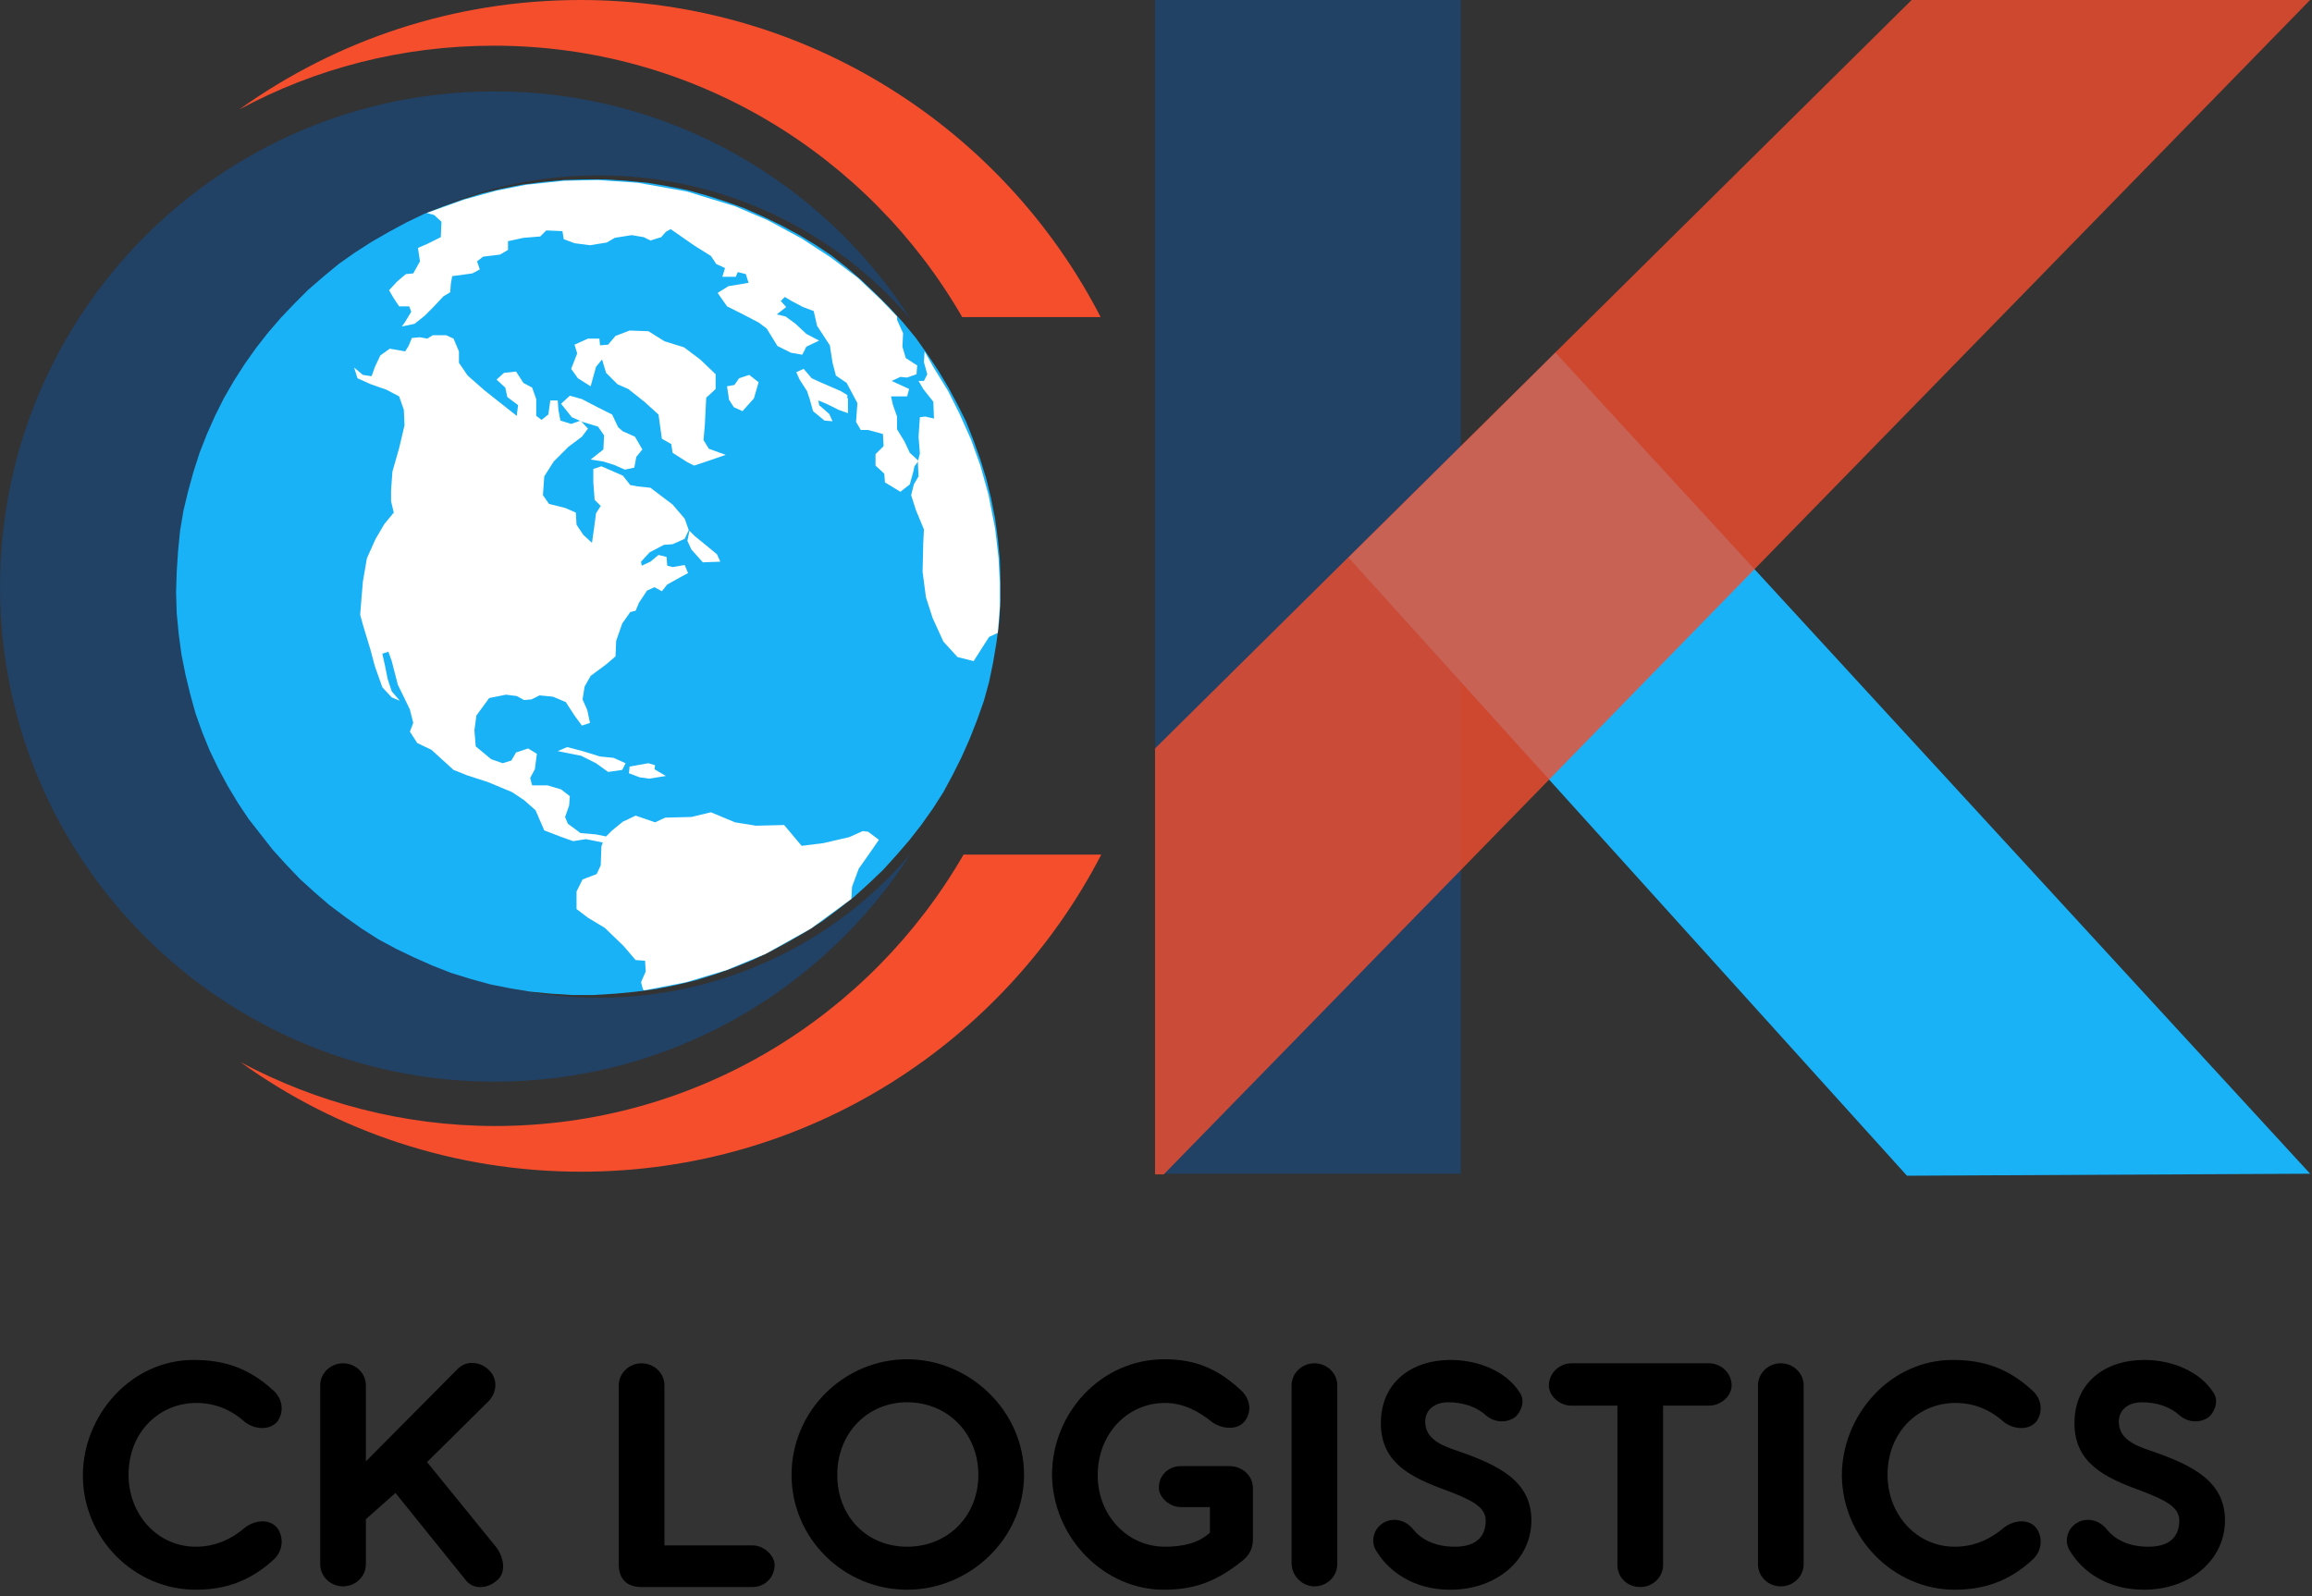
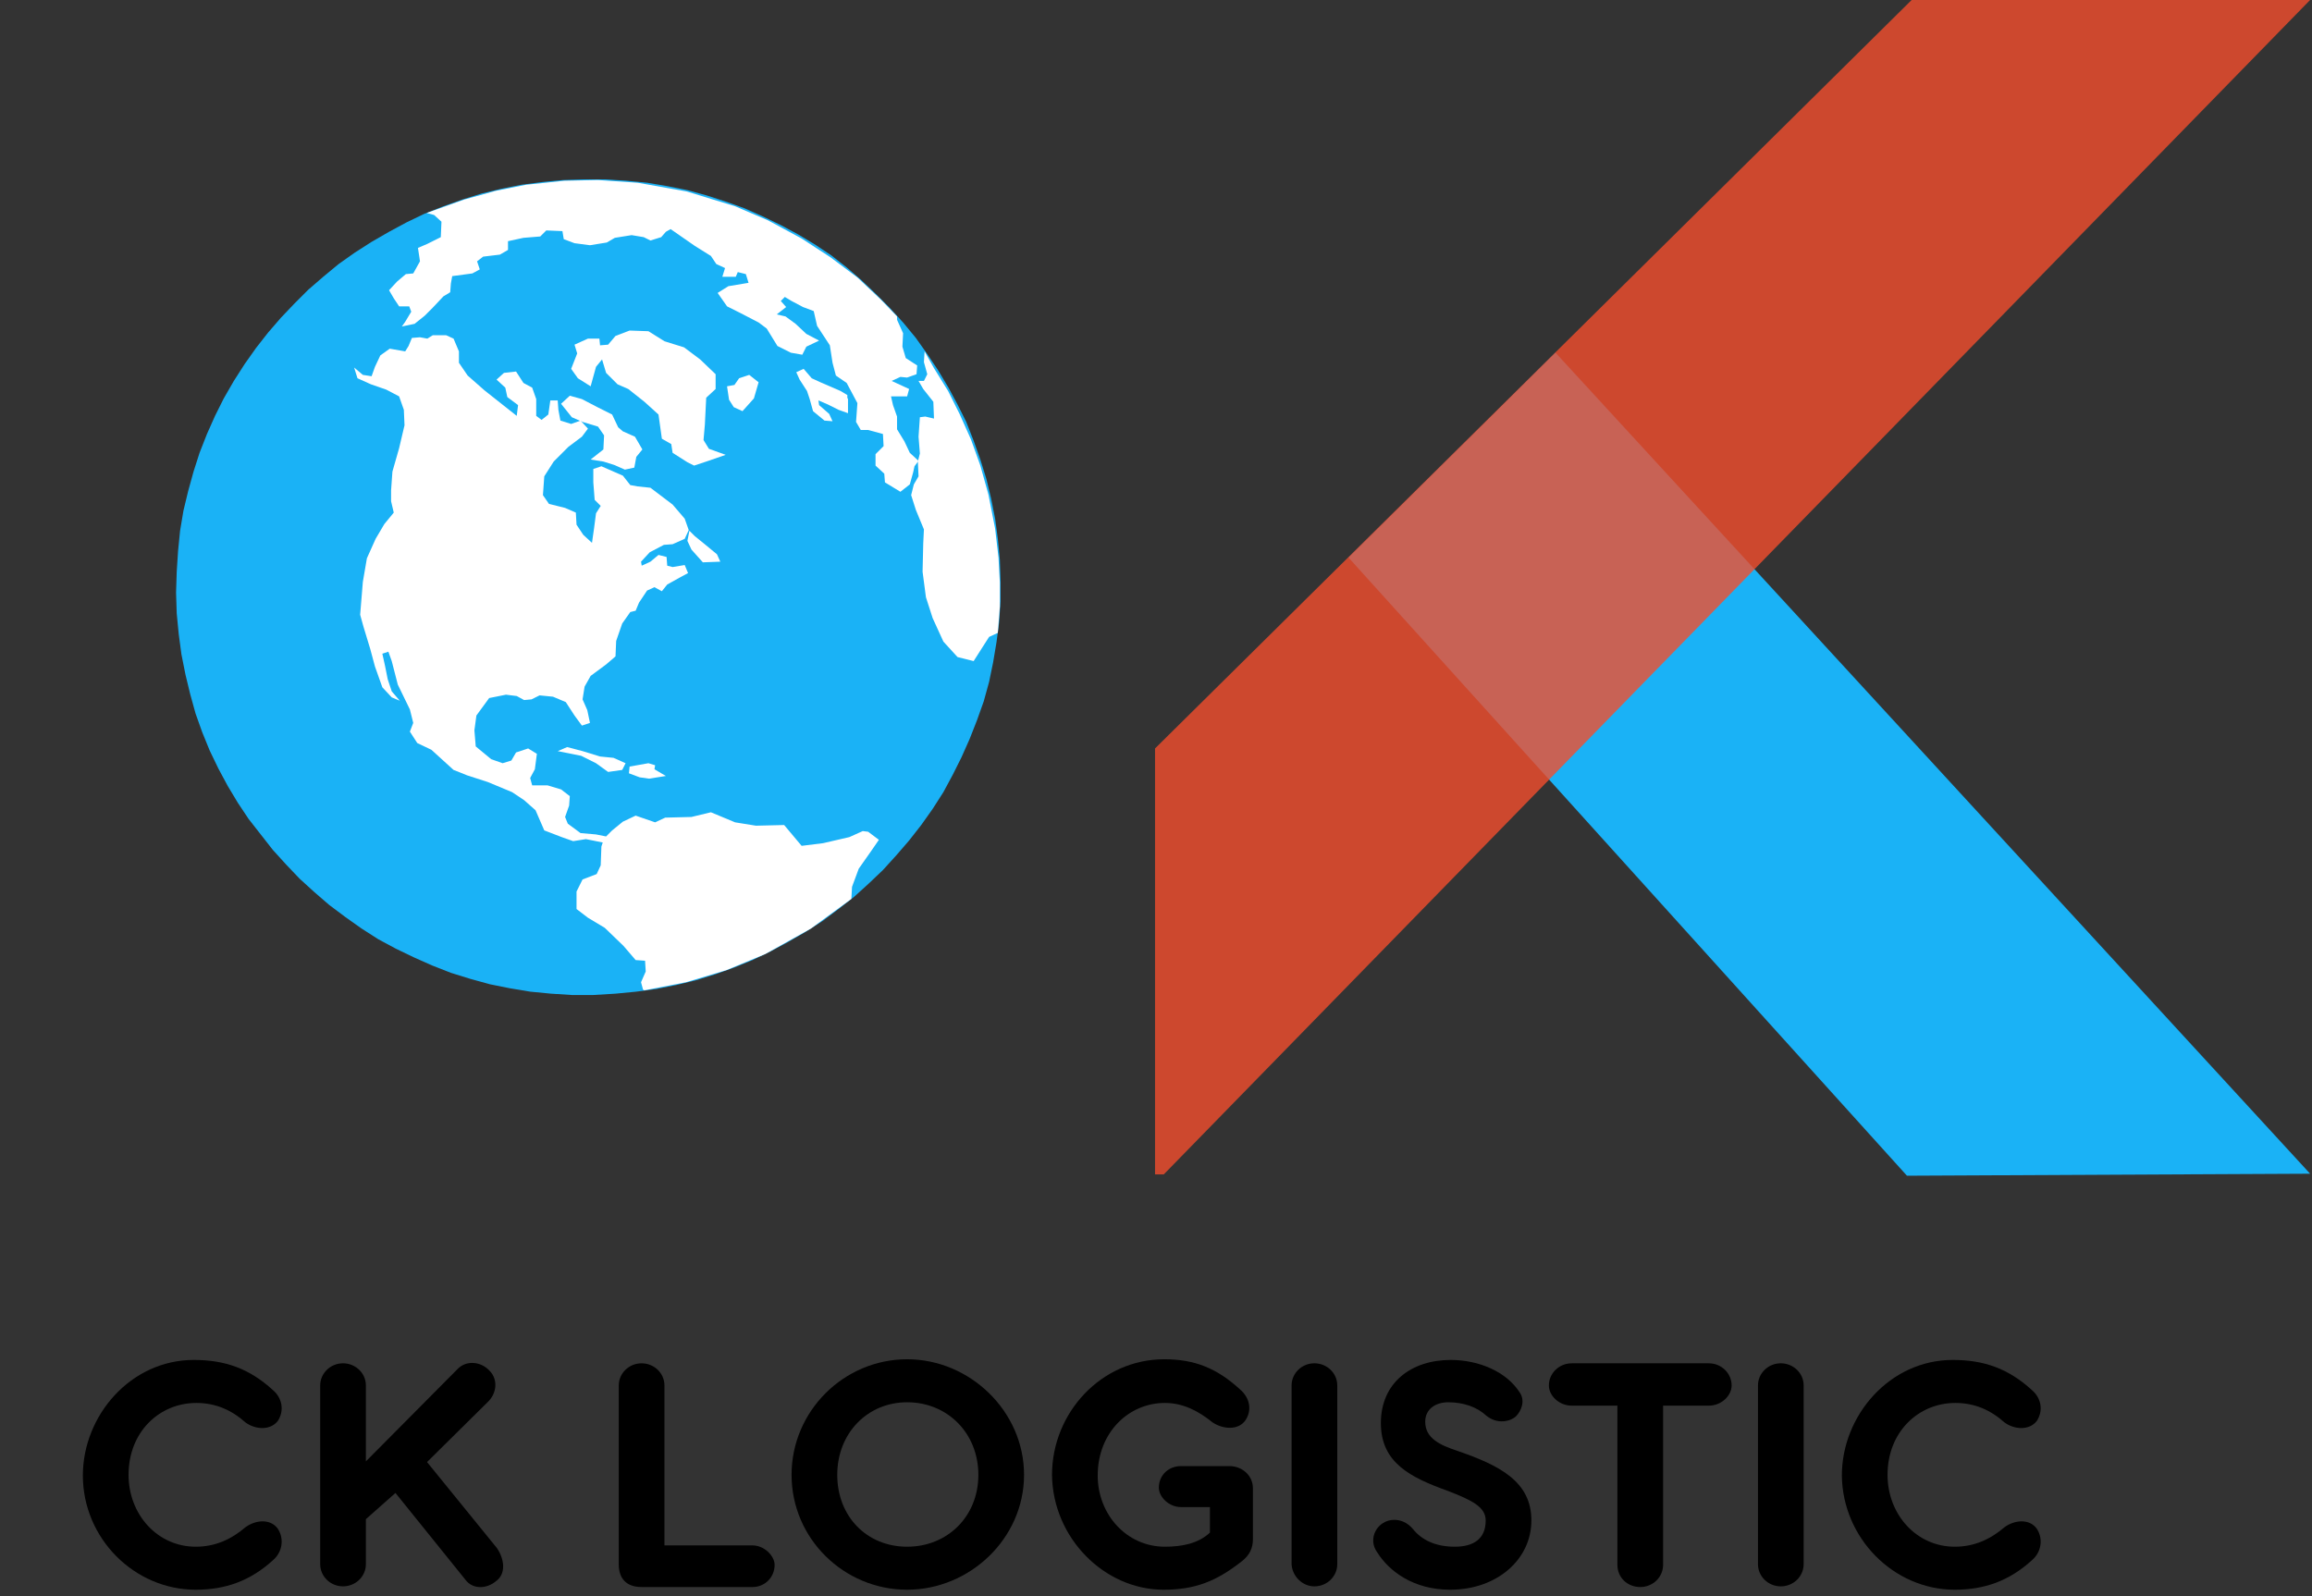
<svg xmlns="http://www.w3.org/2000/svg" width="126" height="87" viewBox="0 0 126 87" fill="none">
  <rect x="0" y="0" width="126" height="87" fill="#333333" stroke="none" />
  <g id="Group 3633">
    <g id="Group">
-       <path id="Vector" d="M62.948 0H79.61V63.974H62.948V0Z" fill="#214165" />
-     </g>
+       </g>
    <g id="Group_2">
      <path id="Vector_2" d="M84.774 19.225L125.897 63.974L103.926 64.083L73.495 30.394L84.774 19.225Z" fill="#1AB2F6" />
    </g>
    <g id="Group_3" opacity="0.8">
      <path id="Vector_3" d="M62.948 64.01V40.794L104.181 0H125.896L63.424 64.01H62.948Z" fill="#F44E2D" />
    </g>
    <g id="Group_4">
-       <path id="Vector_4" fill-rule="evenodd" clip-rule="evenodd" d="M26.952 4.98C36.473 4.98 44.858 9.924 49.655 17.431C45.554 12.597 39.439 9.558 32.628 9.558C20.25 9.558 10.253 19.591 10.253 31.969C10.253 44.346 20.287 54.38 32.628 54.38C39.439 54.38 45.554 51.34 49.655 46.507C44.858 53.977 36.473 58.957 26.952 58.957C12.084 58.957 0 46.873 0 32.005C0 17.028 12.084 4.98 26.952 4.98Z" fill="#214165" />
-     </g>
+       </g>
    <g id="Group_5">
-       <path id="Vector_5" fill-rule="evenodd" clip-rule="evenodd" d="M31.64 0C43.98 0 54.71 7.031 59.983 17.284H52.439C47.349 8.459 37.828 2.49 26.916 2.49C21.899 2.49 17.175 3.735 13.037 5.969C18.31 2.197 24.719 0 31.64 0ZM60.019 46.579C54.71 56.833 44.017 63.864 31.676 63.864C24.755 63.864 18.347 61.666 13.11 57.895C17.248 60.092 21.972 61.373 26.989 61.373C37.901 61.373 47.422 55.405 52.512 46.579H60.019Z" fill="#F44E2D" />
-     </g>
+       </g>
    <g id="Group_6">
      <path id="Vector_6" d="M32.335 54.233H31.163L30.028 54.16L28.893 54.05L27.794 53.867L26.696 53.647L25.634 53.354L24.572 53.024L23.547 52.622L22.558 52.182L21.569 51.706L20.617 51.194L19.702 50.608L18.823 49.985L17.944 49.326L17.138 48.63L16.333 47.898L15.6 47.129L14.868 46.323L14.209 45.481L13.55 44.639L12.964 43.76L12.414 42.844L11.902 41.892L11.426 40.904L11.023 39.915L10.657 38.889L10.364 37.828L10.107 36.766L9.888 35.667L9.741 34.568L9.631 33.433L9.595 32.298L9.631 31.163L9.705 30.028L9.814 28.929L9.998 27.831L10.254 26.769L10.547 25.707L10.876 24.681L11.279 23.656L11.719 22.667L12.195 21.715L12.744 20.763L13.33 19.848L13.952 18.969L14.611 18.127L15.307 17.321L16.04 16.552L16.809 15.783L17.614 15.087L18.456 14.391L19.335 13.769L20.251 13.183L21.203 12.634L22.155 12.121L23.144 11.645L24.169 11.242L25.194 10.876L26.256 10.546L27.318 10.29L28.417 10.07L29.552 9.924L30.687 9.814L31.859 9.777H32.994L34.13 9.851L35.265 9.96L36.363 10.143L37.462 10.363L38.524 10.656L39.549 10.986L40.574 11.352L41.563 11.791L42.552 12.267L43.504 12.78L44.419 13.329L45.298 13.915L46.141 14.574L46.946 15.27L47.715 16.003L48.484 16.772L49.217 17.577L49.912 18.419L50.535 19.298L51.121 20.177L51.67 21.093L52.183 22.045L52.659 22.997L53.062 24.022L53.428 25.047L53.757 26.109L54.014 27.171L54.233 28.27L54.38 29.369L54.49 30.504L54.526 31.639V32.774L54.453 33.909L54.307 35.008L54.123 36.106L53.904 37.168L53.611 38.23L53.245 39.256L52.842 40.281L52.402 41.27L51.926 42.222L51.414 43.174L50.828 44.089L50.205 44.968L49.546 45.81L48.85 46.616L48.118 47.422L47.349 48.154L46.543 48.886L45.701 49.546L44.822 50.205L43.907 50.791L42.955 51.34L42.003 51.853L41.014 52.329L40.025 52.731L39 53.098L37.938 53.427L36.876 53.684L35.777 53.903L34.679 54.05L33.544 54.16L32.335 54.233Z" fill="#1AB2F6" />
    </g>
    <path id="Vector_7" fill-rule="evenodd" clip-rule="evenodd" d="M32.848 45.92L32.775 46.14L32.738 47.165L32.518 47.641L31.749 47.934L31.42 48.593V49.546L32.042 50.022L32.958 50.571L33.983 51.56L34.642 52.329L35.155 52.365L35.191 52.951L34.935 53.537L35.045 53.94L35.118 53.977L37.389 53.537L39.586 52.878L41.71 51.999L44.2 50.608L46.397 48.996L46.434 48.337L46.8 47.349L47.495 46.36L47.898 45.774L47.312 45.334L47.019 45.298L46.287 45.627L44.859 45.957L43.687 46.103L42.735 44.968L41.197 45.005L40.062 44.822L38.743 44.273L37.682 44.529L36.253 44.565L35.704 44.822L34.642 44.456L33.946 44.785L33.361 45.261L33.031 45.591L32.482 45.481L31.639 45.408L30.944 44.895L30.797 44.529L31.017 43.906L31.053 43.394L30.578 43.027L29.845 42.808H29.003L28.893 42.405L29.149 41.929L29.259 41.087L28.783 40.794L28.124 41.013L27.868 41.453L27.392 41.599L26.769 41.38L25.927 40.684L25.854 39.805L25.963 38.999L26.659 38.047L27.575 37.864L28.161 37.937L28.563 38.157L28.966 38.12L29.406 37.901L30.138 37.974L30.834 38.267L31.31 38.999L31.713 39.549L32.152 39.402L32.006 38.706L31.749 38.12L31.859 37.425L32.189 36.839L33.031 36.216L33.544 35.777L33.58 34.935L33.91 33.983L34.349 33.36L34.642 33.287L34.825 32.847L35.265 32.188L35.667 32.005L36.07 32.225L36.363 31.859L37.022 31.492L37.498 31.236L37.315 30.797L36.656 30.907L36.363 30.833L36.327 30.357L35.887 30.247L35.448 30.614L34.972 30.833L34.935 30.614L35.411 30.101L36.18 29.698L36.656 29.662L37.315 29.369L37.535 28.892L37.315 28.27L36.656 27.501L35.448 26.585L34.752 26.512L34.349 26.439L33.946 25.926L32.775 25.414L32.335 25.56V26.293L32.408 27.245L32.738 27.574L32.482 27.977L32.372 28.819L32.262 29.588L31.786 29.149L31.42 28.599L31.383 27.94L30.797 27.684L29.918 27.464L29.589 26.988L29.662 25.963L30.175 25.157L30.98 24.352L31.713 23.802L32.042 23.363L31.639 22.924L31.127 23.107L30.541 22.924L30.431 22.338L30.394 21.825H29.992L29.882 22.594L29.515 22.887L29.223 22.667V21.752L29.003 21.129L28.527 20.873L28.124 20.25L27.465 20.324L27.062 20.69L27.538 21.129L27.648 21.642L28.234 22.081L28.161 22.667L26.403 21.276L25.487 20.47L25.011 19.774V19.152L24.718 18.456L24.316 18.273H23.583L23.29 18.456L22.887 18.383L22.448 18.419L22.265 18.859L22.082 19.152L21.24 19.005L20.727 19.372L20.434 19.994L20.251 20.507L19.775 20.433L19.299 20.031L19.482 20.617L20.214 20.946L21.056 21.239L21.752 21.605L22.009 22.338L22.045 23.18L21.752 24.425L21.386 25.707L21.313 26.732V27.318L21.459 27.94L20.947 28.563L20.471 29.369L19.995 30.43L19.775 31.712L19.628 33.507L19.811 34.166L20.178 35.374L20.434 36.326L20.837 37.461L21.349 38.011L21.789 38.194L21.349 37.681L21.13 37.022L20.983 36.289L20.837 35.63L21.166 35.52L21.349 36.033L21.679 37.315L22.338 38.67L22.521 39.402L22.338 39.878L22.741 40.501L23.51 40.867L24.718 41.965L25.451 42.258L26.586 42.625L27.904 43.174L28.563 43.613L29.186 44.163L29.662 45.261L30.614 45.627L31.237 45.847L31.932 45.737L32.848 45.92Z" fill="white" />
    <path id="Vector_8" fill-rule="evenodd" clip-rule="evenodd" d="M30.395 40.94L30.907 40.72L31.749 40.94L32.702 41.233L33.434 41.306L34.093 41.599L33.91 41.965L33.141 42.075L32.482 41.599L31.676 41.196L30.395 40.94Z" fill="white" />
    <path id="Vector_9" fill-rule="evenodd" clip-rule="evenodd" d="M34.312 41.782L34.275 42.148L34.861 42.368L35.374 42.441L36.289 42.295L35.667 41.929L35.703 41.709L35.337 41.599L34.312 41.782Z" fill="white" />
    <path id="Vector_10" fill-rule="evenodd" clip-rule="evenodd" d="M37.572 28.929L37.865 29.222L38.451 29.698L39.073 30.211L39.256 30.614L38.304 30.65L37.682 29.954L37.462 29.479L37.572 28.929Z" fill="white" />
    <path id="Vector_11" fill-rule="evenodd" clip-rule="evenodd" d="M33.47 25.341L32.884 25.157L32.188 25.048L32.884 24.498L32.921 23.729L32.591 23.253L31.749 22.997L31.163 22.741L30.577 22.008L31.053 21.569L31.712 21.752L32.555 22.191L33.36 22.594L33.69 23.29L33.946 23.51L34.605 23.803L35.008 24.498L34.678 24.901L34.569 25.487L34.056 25.597L33.47 25.341Z" fill="white" />
    <path id="Vector_12" fill-rule="evenodd" clip-rule="evenodd" d="M36.656 24.681L37.462 25.194L37.828 25.377L38.597 25.121L39.549 24.791L38.634 24.462L38.341 23.985L38.414 23.143L38.487 21.678L39 21.203V20.397L38.158 19.591L37.279 18.932L36.217 18.602L35.338 18.053L34.313 18.017L33.544 18.31L33.141 18.786L32.702 18.822L32.665 18.456H32.042L31.31 18.786L31.456 19.262L31.127 20.104L31.493 20.617L32.189 21.056L32.482 19.994L32.811 19.591L33.031 20.324L33.654 20.946L34.24 21.203L35.118 21.898L35.887 22.594L36.071 23.912L36.583 24.205L36.656 24.681Z" fill="white" />
    <path id="Vector_13" fill-rule="evenodd" clip-rule="evenodd" d="M39.622 21.056L39.732 21.788L39.988 22.191L40.464 22.41L41.087 21.715L41.343 20.836L40.831 20.433L40.281 20.616L40.025 20.982L39.622 21.056Z" fill="white" />
    <g id="Group_7">
      <path id="Vector_14" fill-rule="evenodd" clip-rule="evenodd" d="M48.887 17.43L49.217 18.163L49.18 18.895L49.363 19.517L49.986 19.92L49.949 20.396L49.436 20.579L49.07 20.543L48.594 20.763L49.546 21.202L49.436 21.605H48.558L48.667 22.081L48.887 22.703V23.399L49.29 24.058L49.583 24.681L50.059 25.12L49.839 25.413L49.766 25.743L49.583 26.402L49.07 26.805L48.228 26.292L48.191 25.816L47.715 25.377V24.754L48.155 24.315L48.118 23.655L47.312 23.436H46.91L46.653 22.996L46.727 21.971L46.141 20.872L45.555 20.47L45.372 19.774L45.225 18.822L44.529 17.76L44.346 16.954L43.761 16.735L43.138 16.405L42.772 16.185L42.552 16.405L42.845 16.735L42.332 17.137L42.808 17.247L43.358 17.65L43.944 18.199L44.639 18.565L43.944 18.895L43.724 19.334L43.101 19.225L42.369 18.858L41.783 17.906L41.344 17.577L40.355 17.064L39.623 16.698L39.11 15.966L39.696 15.599L40.794 15.416L40.648 14.94L40.208 14.83L40.099 15.087H39.366L39.513 14.611L39.037 14.391L38.744 13.951L37.865 13.402L36.547 12.487L36.29 12.633L36.034 12.926L35.448 13.109L35.082 12.926L34.423 12.816L33.507 12.963L33.068 13.219L32.152 13.366L31.31 13.256L30.724 13.036L30.651 12.597L29.772 12.56L29.442 12.889L28.527 12.963L27.685 13.146V13.622L27.245 13.878L26.33 13.988L26 14.244L26.147 14.684L25.744 14.903L24.645 15.05L24.572 15.453L24.535 15.929L24.169 16.149L23.583 16.771L23.144 17.21L22.595 17.65L21.899 17.796L22.082 17.54L22.412 16.991L22.302 16.698H21.752L21.459 16.258L21.203 15.819L21.643 15.343L22.119 14.94L22.521 14.903L22.888 14.244L22.778 13.512L23.29 13.292L24.023 12.926L24.059 12.084L23.657 11.718L23.254 11.608L25.305 10.875L27.026 10.399L28.673 10.07L30.761 9.85L32.592 9.813L34.752 9.96L37.425 10.436L40.062 11.242L41.856 12.011L43.687 12.999L45.262 14.025L46.727 15.123L48.008 16.332L48.887 17.247V17.43Z" fill="white" />
    </g>
    <path id="Vector_15" fill-rule="evenodd" clip-rule="evenodd" d="M43.797 20.104L43.395 20.287L43.578 20.69L43.98 21.312L44.127 21.752L44.31 22.411L44.932 22.924L45.372 22.96L45.189 22.558L44.64 22.081L44.603 21.825L45.116 22.045L45.702 22.338L46.214 22.521V22.081V22.045V22.008V21.972V21.935V21.825V21.752L46.178 21.679V21.605V21.569V21.532L45.811 21.312L44.713 20.836L44.237 20.617L43.797 20.104Z" fill="white" />
    <path id="Vector_16" fill-rule="evenodd" clip-rule="evenodd" d="M50.389 19.152L50.352 19.738L50.535 20.397L50.352 20.763H50.059L50.315 21.203L50.865 21.898L50.901 22.814L50.425 22.704L50.132 22.741L50.059 23.802L50.132 24.718L50.022 25.157L50.059 25.963L49.803 26.402L49.656 26.988L49.913 27.794L50.352 28.856L50.315 29.625L50.279 31.163L50.462 32.554L50.828 33.69L51.414 34.971L52.183 35.813L53.062 36.033L53.575 35.228L53.904 34.715L54.38 34.495L54.49 33.067V31.749L54.417 30.394L54.234 28.819L53.867 26.952L53.428 25.377L52.915 23.949L52.293 22.557L51.67 21.312L50.901 20.067L50.389 19.152Z" fill="white" />
    <g id="Group_8">
      <g id="Group_9">
        <g id="Group_10">
          <path id="Vector_17" d="M10.668 86.648C12.279 86.648 13.634 86.172 14.879 85.037C15.392 84.597 15.501 83.865 15.135 83.315C14.732 82.766 13.927 82.839 13.377 83.242C12.608 83.901 11.73 84.304 10.668 84.304C8.58 84.304 7.006 82.546 7.006 80.386C7.006 78.042 8.69 76.468 10.704 76.468C11.766 76.468 12.645 76.871 13.377 77.53C13.927 77.932 14.732 77.969 15.135 77.456C15.501 76.907 15.392 76.211 14.879 75.772C13.597 74.6 12.279 74.124 10.558 74.124C7.116 74.124 4.516 77.163 4.516 80.422C4.516 83.828 7.299 86.648 10.668 86.648Z" fill="black" />
        </g>
      </g>
    </g>
    <g id="Group_11">
      <g id="Group_12">
        <g id="Group_13">
          <path id="Vector_18" d="M23.273 79.69L26.568 76.431C27.081 75.955 27.154 75.186 26.678 74.71C26.202 74.197 25.396 74.124 24.921 74.636L19.94 79.653V75.515C19.94 74.82 19.354 74.307 18.695 74.307C18 74.307 17.45 74.856 17.45 75.515V85.256C17.45 85.915 18 86.464 18.695 86.464C19.391 86.464 19.94 85.915 19.94 85.256V82.802L21.552 81.374L25.36 86.098C25.763 86.647 26.532 86.611 27.044 86.171C27.594 85.769 27.484 84.963 27.081 84.377L23.273 79.69Z" fill="black" />
        </g>
      </g>
    </g>
    <g id="Group_14">
      <g id="Group_15">
        <g id="Group_16">
          <path id="Vector_19" d="M36.211 84.195V75.516C36.211 74.821 35.625 74.308 34.966 74.308C34.27 74.308 33.721 74.857 33.721 75.516V85.257C33.721 86.026 34.123 86.502 34.966 86.502H41.008C41.704 86.502 42.216 85.953 42.216 85.294C42.216 84.818 41.667 84.232 41.008 84.232H36.211V84.195Z" fill="black" />
        </g>
      </g>
    </g>
    <g id="Group_17">
      <g id="Group_18">
        <g id="Group_19">
          <path id="Vector_20" d="M49.437 86.648C52.843 86.648 55.809 83.865 55.809 80.386C55.809 76.907 52.843 74.087 49.437 74.087C45.995 74.087 43.139 76.907 43.139 80.386C43.139 83.865 45.995 86.648 49.437 86.648ZM49.437 84.304C47.24 84.304 45.629 82.656 45.629 80.386C45.629 78.115 47.277 76.431 49.437 76.431C51.634 76.431 53.319 78.115 53.319 80.386C53.319 82.656 51.634 84.304 49.437 84.304Z" fill="black" />
        </g>
      </g>
    </g>
    <g id="Group_20">
      <g id="Group_21">
        <g id="Group_22">
          <path id="Vector_21" d="M63.412 86.648C65.096 86.648 66.268 86.208 67.66 85.11C68.099 84.78 68.282 84.377 68.282 83.901V81.118C68.282 80.422 67.696 79.91 67 79.91H64.364C63.668 79.91 63.155 80.422 63.155 81.082C63.155 81.594 63.705 82.144 64.364 82.144H65.939V83.535C65.316 84.121 64.437 84.304 63.485 84.304C61.398 84.304 59.823 82.546 59.823 80.422C59.823 78.079 61.508 76.468 63.485 76.468C64.474 76.468 65.316 76.907 66.085 77.53C66.634 77.896 67.44 77.969 67.843 77.456C68.246 76.907 68.136 76.211 67.586 75.735C66.305 74.563 65.096 74.087 63.448 74.087C60.006 74.087 57.333 77.017 57.333 80.386C57.37 83.828 60.189 86.648 63.412 86.648Z" fill="black" />
        </g>
      </g>
    </g>
    <g id="Group_23">
      <g id="Group_24">
        <g id="Group_25">
          <path id="Vector_22" d="M71.634 86.465C72.329 86.465 72.879 85.915 72.879 85.256V75.516C72.879 74.82 72.293 74.307 71.634 74.307C70.938 74.307 70.389 74.856 70.389 75.516V85.256C70.425 85.915 70.975 86.465 71.634 86.465Z" fill="black" />
        </g>
      </g>
    </g>
    <g id="Group_26">
      <g id="Group_27">
        <g id="Group_28">
          <path id="Vector_23" d="M79.027 86.648C81.627 86.648 83.458 84.963 83.458 82.876C83.458 80.752 81.737 79.873 79.393 79.068C78.514 78.775 77.672 78.409 77.672 77.493C77.672 76.761 78.294 76.431 78.917 76.431C79.759 76.431 80.492 76.687 81.004 77.163C81.59 77.639 82.286 77.493 82.615 77.2C82.908 76.907 83.128 76.358 82.835 75.918C82.103 74.746 80.565 74.124 79.063 74.124C76.903 74.124 75.255 75.369 75.255 77.566C75.255 79.727 76.866 80.532 78.917 81.265C80.235 81.777 80.968 82.144 80.968 82.876C80.968 83.901 80.272 84.304 79.283 84.304C78.185 84.304 77.452 83.901 77.013 83.352C76.683 82.949 76.28 82.839 75.987 82.839C75.072 82.839 74.486 83.865 75.072 84.634C75.695 85.622 77.013 86.648 79.027 86.648Z" fill="black" />
        </g>
      </g>
    </g>
    <g id="Group_29">
      <g id="Group_30">
        <g id="Group_31">
          <path id="Vector_24" d="M85.656 74.308C84.96 74.308 84.411 74.857 84.411 75.516C84.411 76.066 84.96 76.615 85.656 76.615H88.146V85.294C88.146 85.99 88.696 86.502 89.391 86.502C90.087 86.502 90.636 85.953 90.636 85.294V76.615H93.126C93.822 76.615 94.371 76.066 94.371 75.516C94.371 74.857 93.822 74.308 93.126 74.308H85.656Z" fill="black" />
        </g>
      </g>
    </g>
    <g id="Group_32">
      <g id="Group_33">
        <g id="Group_34">
          <path id="Vector_25" d="M97.051 86.465C97.746 86.465 98.296 85.915 98.296 85.256V75.516C98.296 74.82 97.71 74.307 97.051 74.307C96.355 74.307 95.806 74.856 95.806 75.516V85.256C95.806 85.915 96.355 86.465 97.051 86.465Z" fill="black" />
        </g>
      </g>
    </g>
    <g id="Group_35">
      <g id="Group_36">
        <g id="Group_37">
          <path id="Vector_26" d="M106.53 86.648C108.141 86.648 109.496 86.172 110.741 85.037C111.254 84.597 111.364 83.865 110.997 83.315C110.595 82.766 109.789 82.839 109.24 83.242C108.471 83.901 107.592 84.304 106.53 84.304C104.443 84.304 102.868 82.546 102.868 80.386C102.868 78.042 104.553 76.468 106.567 76.468C107.629 76.468 108.507 76.871 109.24 77.53C109.789 77.932 110.595 77.969 110.997 77.456C111.364 76.907 111.254 76.211 110.741 75.772C109.459 74.6 108.141 74.124 106.42 74.124C102.978 74.124 100.378 77.163 100.378 80.422C100.415 83.828 103.198 86.648 106.53 86.648Z" fill="black" />
        </g>
      </g>
    </g>
    <g id="Group_38">
      <g id="Group_39">
        <g id="Group_40">
-           <path id="Vector_27" d="M116.827 86.648C119.427 86.648 121.258 84.963 121.258 82.876C121.258 80.752 119.536 79.873 117.193 79.068C116.314 78.775 115.472 78.409 115.472 77.493C115.472 76.761 116.094 76.431 116.717 76.431C117.559 76.431 118.291 76.687 118.804 77.163C119.39 77.639 120.086 77.493 120.415 77.2C120.708 76.907 120.928 76.358 120.635 75.918C119.903 74.746 118.365 74.124 116.863 74.124C114.703 74.124 113.055 75.369 113.055 77.566C113.055 79.727 114.666 80.532 116.717 81.265C118.035 81.777 118.767 82.144 118.767 82.876C118.767 83.901 118.072 84.304 117.083 84.304C115.984 84.304 115.252 83.901 114.813 83.352C114.483 82.949 114.08 82.839 113.787 82.839C112.872 82.839 112.286 83.865 112.872 84.634C113.494 85.622 114.813 86.648 116.827 86.648Z" fill="black" />
-         </g>
+           </g>
      </g>
    </g>
  </g>
</svg>